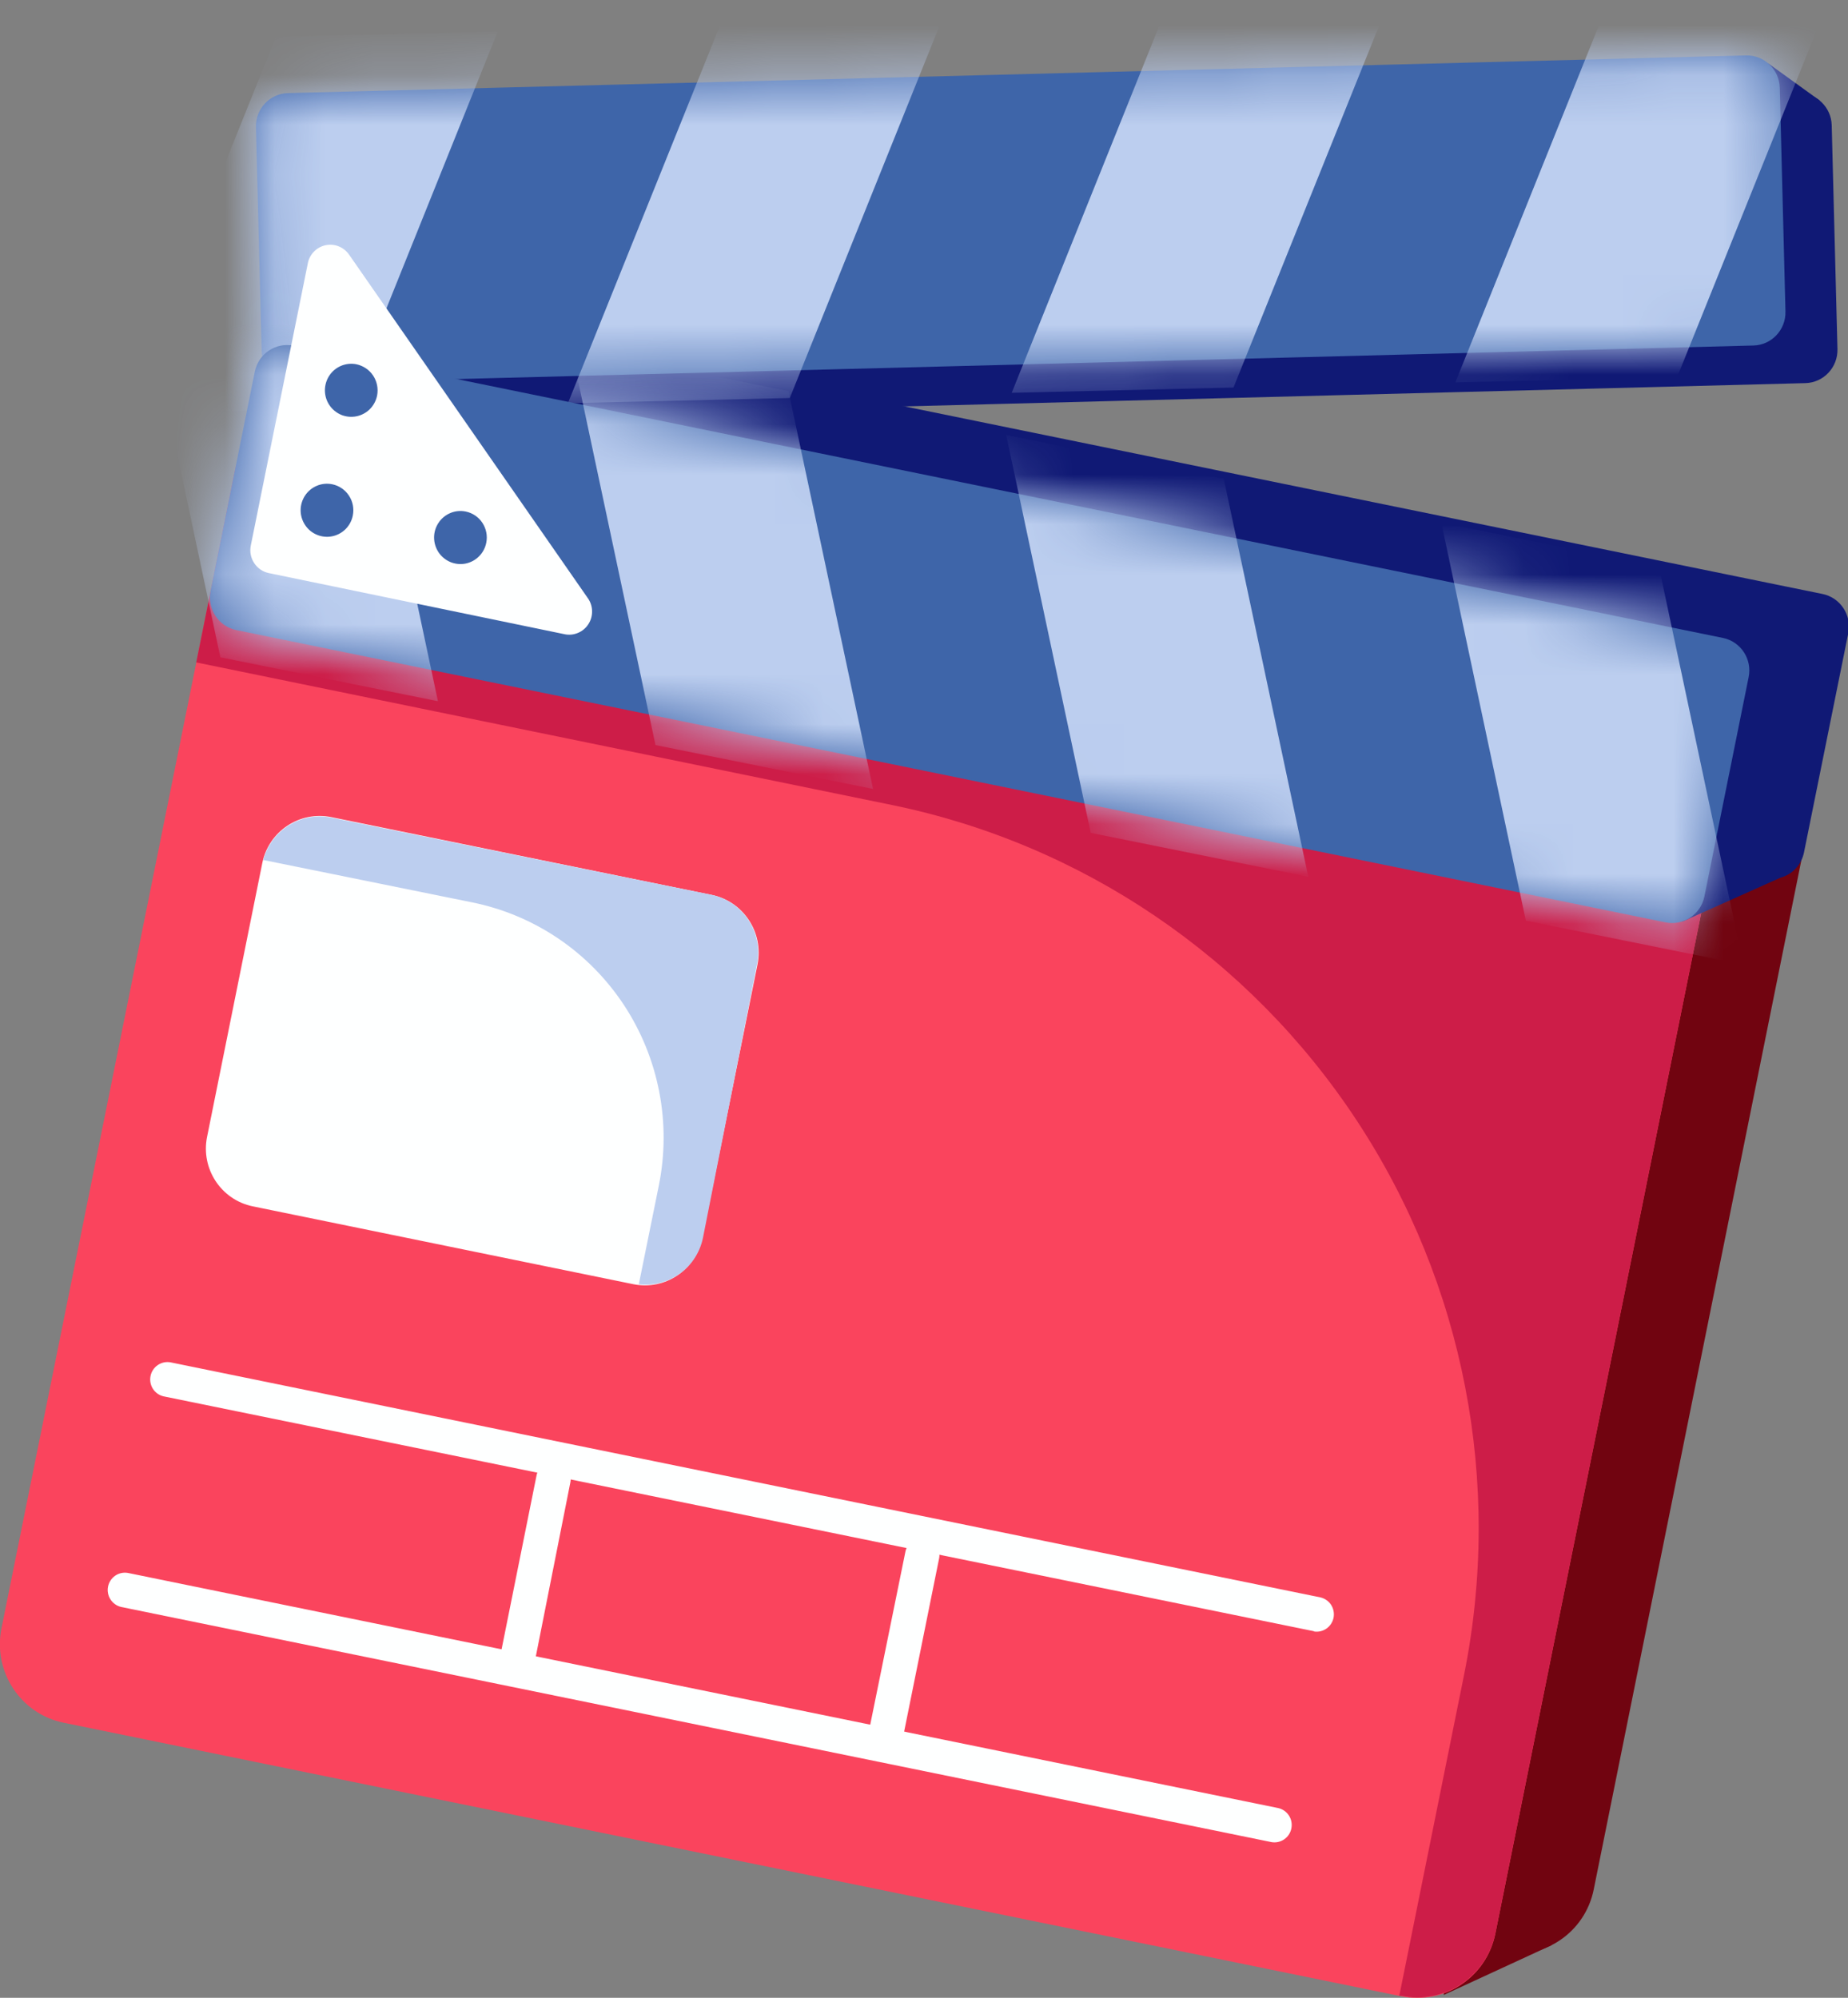
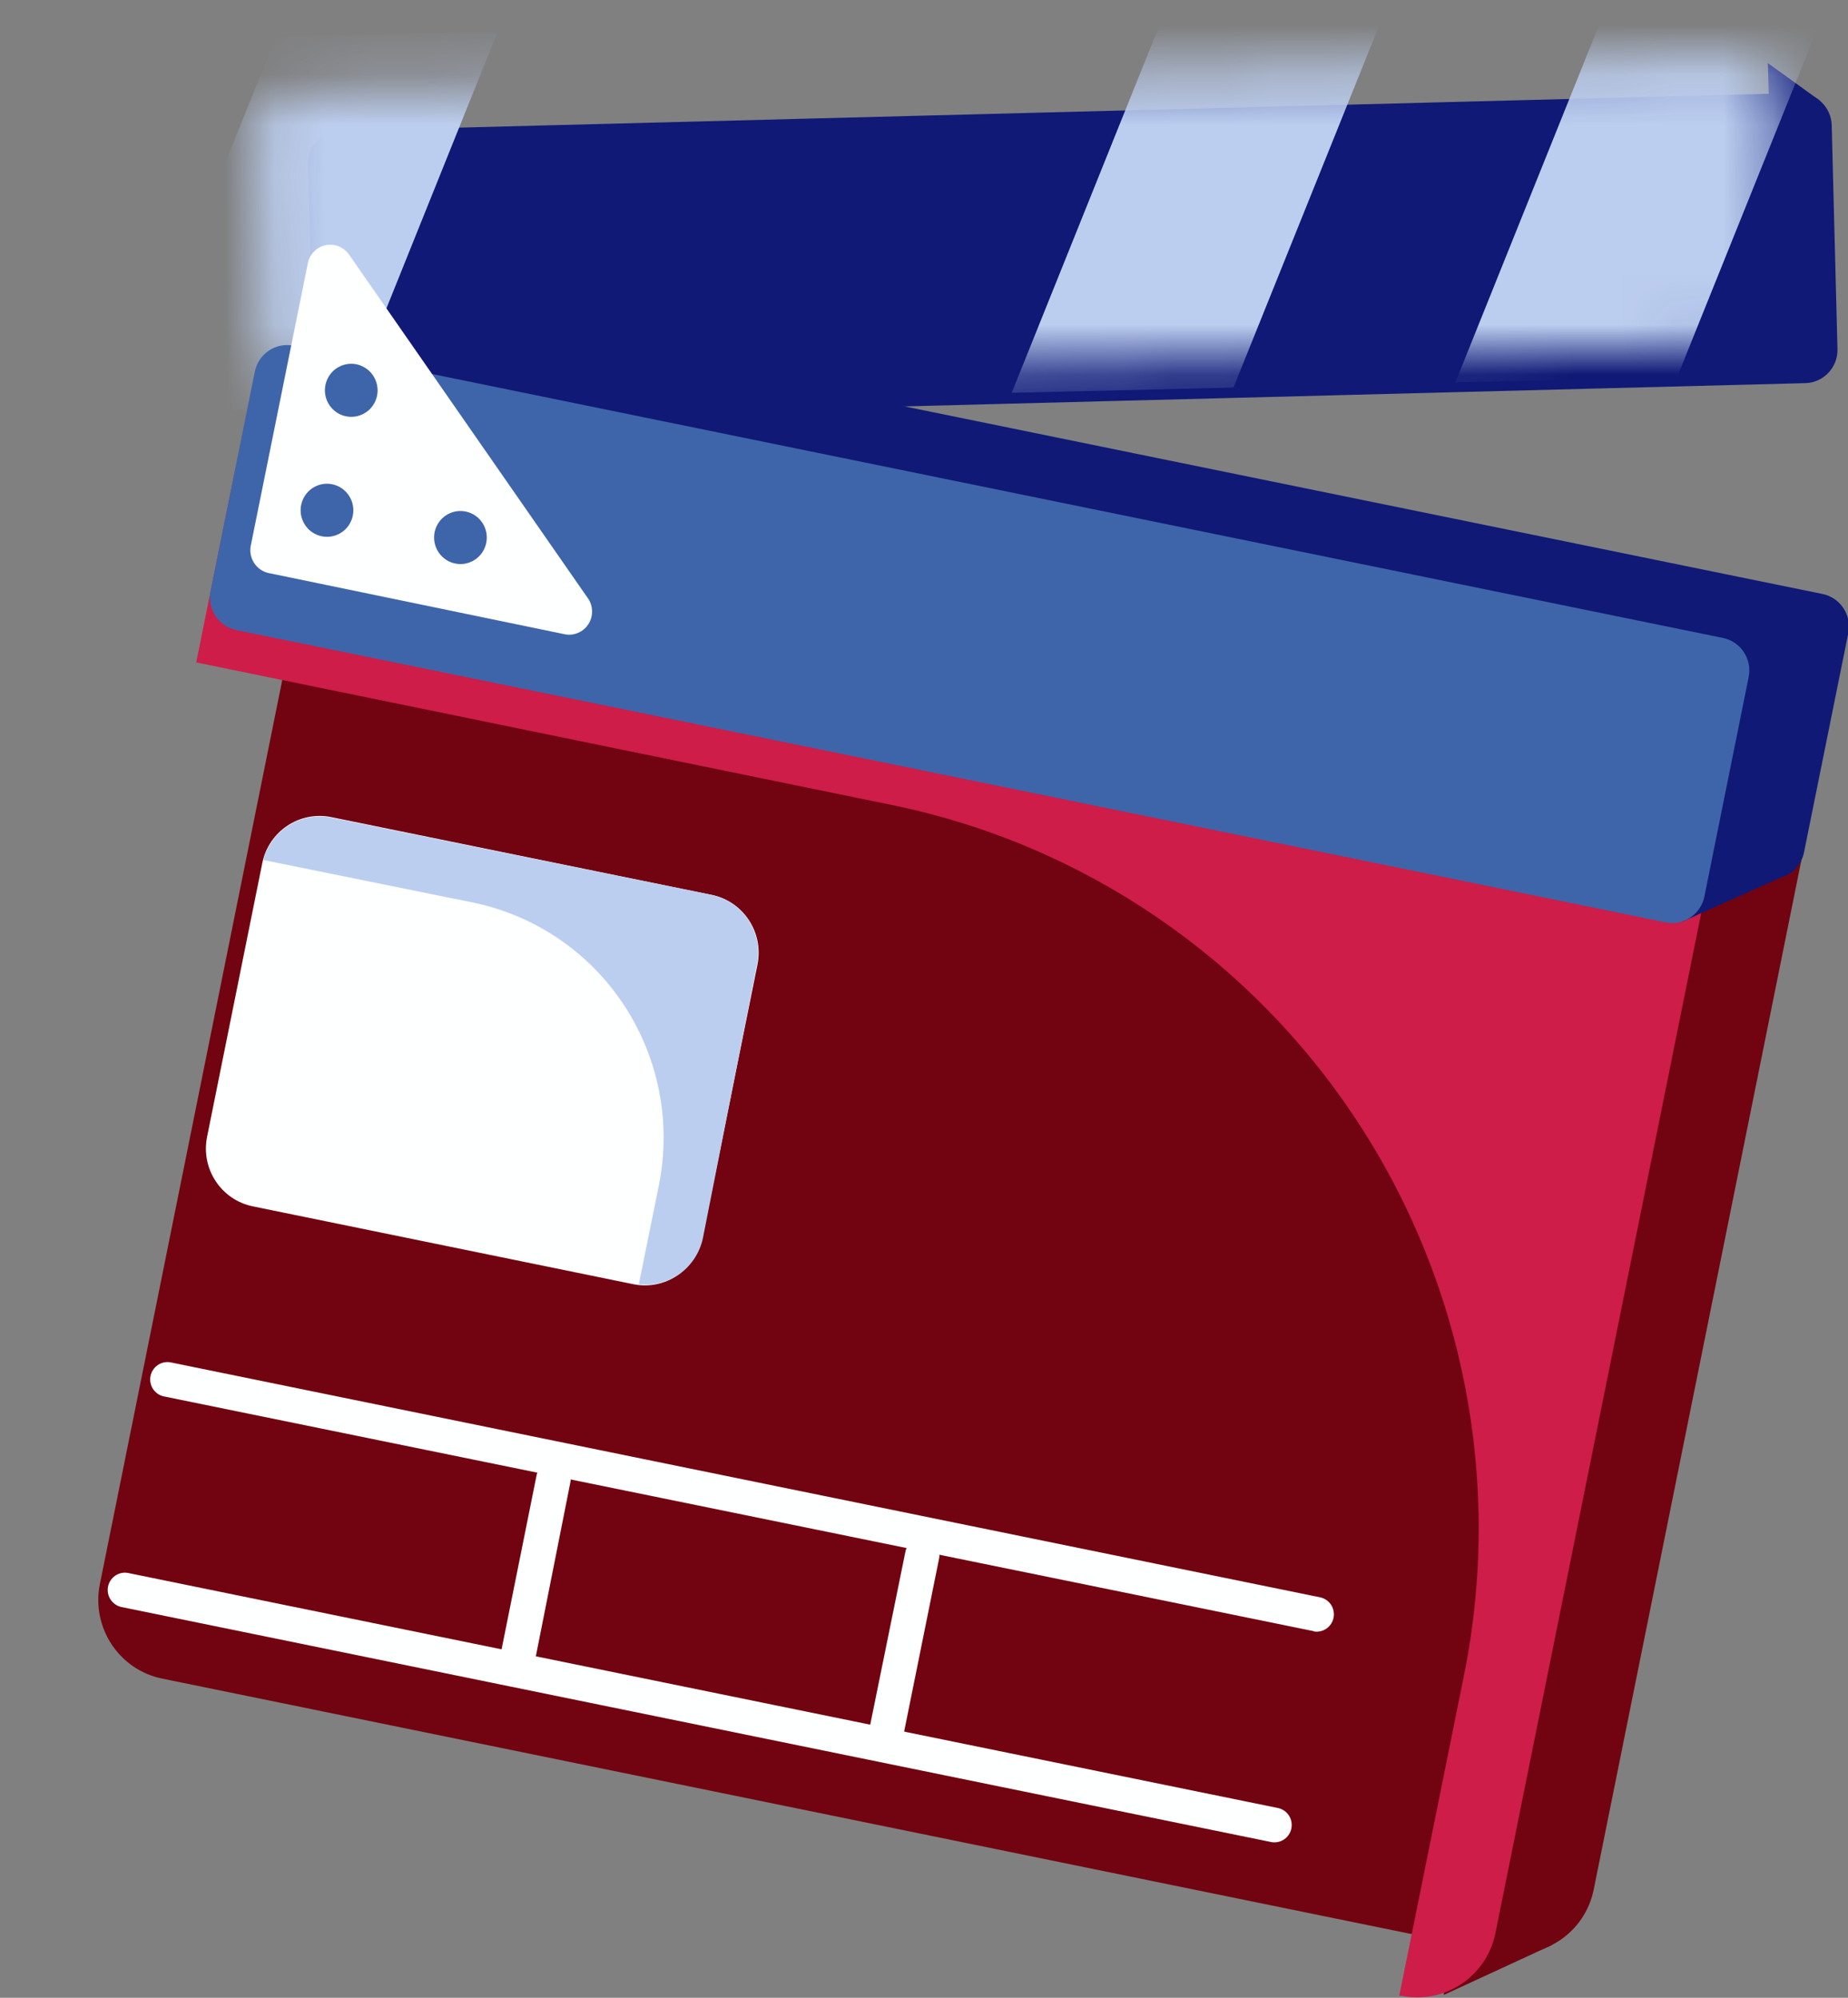
<svg xmlns="http://www.w3.org/2000/svg" width="37" height="40" viewBox="0 0 37 40" fill="none">
  <rect x="0" y="0" width="37" height="40" fill="#808080" stroke="none" />
  <g clip-path="url(#clip0_4266_1889)">
    <path d="M35.331 12.803L8.547 7.326C7.684 7.15 6.842 7.711 6.667 8.58L2 31.716C1.825 32.585 2.383 33.432 3.245 33.609L30.03 39.086C30.893 39.263 31.734 38.701 31.909 37.832L36.576 14.696C36.751 13.827 36.194 12.98 35.331 12.803Z" fill="#710410" />
    <path d="M31.067 38.946L28.906 39.943L28.979 39.096L30.778 38.078L31.067 38.946Z" fill="#710410" />
-     <path d="M33.36 13.688L6.576 8.211C5.713 8.034 4.872 8.596 4.697 9.464L0.03 32.601C-0.145 33.47 0.412 34.317 1.275 34.493L28.059 39.971C28.922 40.147 29.764 39.586 29.939 38.717L34.605 15.581C34.781 14.712 34.223 13.864 33.36 13.688Z" fill="#FA445D" />
    <path d="M33.36 13.687L6.579 8.21C6.164 8.125 5.733 8.21 5.38 8.445C5.027 8.681 4.781 9.047 4.696 9.464L3.929 13.263L17.853 16.117C21.666 16.897 25.016 19.17 27.165 22.436C29.314 25.702 30.086 29.694 29.313 33.534L28.016 39.96H28.061C28.475 40.045 28.906 39.96 29.259 39.724C29.611 39.489 29.857 39.123 29.941 38.706L34.606 15.58C34.648 15.373 34.649 15.16 34.609 14.953C34.569 14.746 34.488 14.549 34.373 14.373C34.257 14.197 34.108 14.046 33.934 13.928C33.76 13.81 33.565 13.728 33.36 13.687Z" fill="#CD1D48" />
    <path d="M36.486 11.892L7.859 6.042C7.687 6.007 7.509 6.042 7.364 6.139C7.218 6.236 7.116 6.387 7.081 6.559L6.191 10.954C6.157 11.126 6.191 11.305 6.288 11.452C6.384 11.599 6.534 11.701 6.705 11.737L33.887 17.293L33.68 18.454L35.644 17.575C35.763 17.543 35.87 17.479 35.954 17.389C36.037 17.299 36.095 17.187 36.119 17.067L37.006 12.675C37.023 12.589 37.023 12.501 37.006 12.415C36.989 12.329 36.956 12.248 36.907 12.175C36.859 12.102 36.797 12.04 36.725 11.991C36.653 11.943 36.572 11.909 36.486 11.892Z" fill="#101975" />
    <path d="M35.395 1.263L36.433 2.012L35.423 2.238L35.395 1.263Z" fill="#101975" />
    <path d="M35.998 1.863L6.807 2.617C6.443 2.626 6.156 2.931 6.165 3.298L6.279 7.779C6.289 8.145 6.591 8.435 6.955 8.425L36.146 7.671C36.51 7.662 36.798 7.357 36.789 6.99L36.674 2.51C36.665 2.143 36.362 1.853 35.998 1.863Z" fill="#101975" />
-     <path d="M34.958 1.11L5.767 1.864C5.403 1.873 5.115 2.178 5.124 2.545L5.239 7.026C5.248 7.392 5.551 7.682 5.915 7.673L35.106 6.918C35.47 6.909 35.757 6.604 35.748 6.237L35.634 1.757C35.624 1.39 35.322 1.1 34.958 1.11Z" fill="#3E65A9" />
    <mask id="mask0_4266_1889" style="mask-type:luminance" maskUnits="userSpaceOnUse" x="5" y="1" width="31" height="7">
      <path d="M34.958 1.11L5.767 1.864C5.403 1.873 5.115 2.178 5.124 2.545L5.239 7.026C5.248 7.392 5.551 7.682 5.915 7.673L35.106 6.918C35.47 6.909 35.757 6.604 35.748 6.237L35.634 1.757C35.625 1.39 35.322 1.1 34.958 1.11Z" fill="white" />
    </mask>
    <g mask="url(#mask0_4266_1889)">
      <path d="M6.93 8.181L2.487 8.286L5.526 0.735L9.966 0.63L6.93 8.181Z" fill="#BCCEEF" />
-       <path d="M15.813 7.969L11.37 8.074L14.409 0.526L18.849 0.421L15.813 7.969Z" fill="#BCCEEF" />
      <path d="M24.696 7.76L20.256 7.865L23.292 0.314L27.735 0.209L24.696 7.76Z" fill="#BCCEEF" />
      <path d="M33.579 7.551L29.139 7.656L32.175 0.105L36.618 0L33.579 7.551Z" fill="#BCCEEF" />
    </g>
    <path d="M34.496 12.773L5.88 6.922C5.523 6.849 5.175 7.081 5.102 7.44L4.216 11.833C4.144 12.192 4.375 12.543 4.732 12.616L33.348 18.468C33.705 18.541 34.053 18.308 34.125 17.949L35.011 13.556C35.084 13.197 34.853 12.846 34.496 12.773Z" fill="#3E65A9" />
    <mask id="mask1_4266_1889" style="mask-type:luminance" maskUnits="userSpaceOnUse" x="4" y="6" width="32" height="13">
-       <path d="M34.496 12.773L5.88 6.921C5.523 6.848 5.175 7.081 5.102 7.44L4.216 11.833C4.144 12.192 4.375 12.543 4.732 12.616L33.348 18.467C33.705 18.54 34.053 18.308 34.125 17.949L35.011 13.556C35.084 13.197 34.853 12.846 34.496 12.773Z" fill="white" />
-     </mask>
+       </mask>
    <g mask="url(#mask1_4266_1889)">
      <path d="M30.55 18.434L34.906 19.313L33.214 11.346L28.858 10.467L30.55 18.434Z" fill="#BCCEEF" />
      <path d="M21.838 16.676L26.194 17.555L24.502 9.588L20.146 8.71L21.838 16.676Z" fill="#BCCEEF" />
      <path d="M13.124 14.918L17.48 15.797L15.787 7.831L11.431 6.952L13.124 14.918Z" fill="#BCCEEF" />
      <path d="M4.412 13.161L8.768 14.04L7.076 6.073L2.72 5.194L4.412 13.161Z" fill="#BCCEEF" />
    </g>
    <path d="M11.297 12.697L5.38 11.474C5.261 11.449 5.156 11.377 5.089 11.274C5.021 11.171 4.997 11.046 5.021 10.925L6.163 5.273C6.18 5.184 6.223 5.102 6.286 5.038C6.349 4.973 6.43 4.929 6.518 4.91C6.606 4.891 6.698 4.899 6.782 4.933C6.865 4.966 6.937 5.024 6.989 5.098L11.76 11.963C11.817 12.038 11.85 12.129 11.854 12.224C11.858 12.319 11.834 12.413 11.783 12.493C11.733 12.573 11.659 12.636 11.572 12.672C11.485 12.709 11.389 12.718 11.297 12.697Z" fill="#FEFFFF" />
    <path d="M7.55 7.921C7.529 8.024 7.478 8.119 7.404 8.193C7.33 8.266 7.236 8.316 7.133 8.336C7.031 8.356 6.925 8.345 6.829 8.305C6.733 8.264 6.651 8.196 6.593 8.108C6.535 8.021 6.505 7.918 6.505 7.813C6.506 7.708 6.537 7.605 6.595 7.518C6.653 7.431 6.736 7.363 6.833 7.323C6.929 7.284 7.035 7.273 7.137 7.294C7.274 7.323 7.395 7.405 7.472 7.522C7.549 7.64 7.577 7.783 7.55 7.921Z" fill="#3E65A9" />
    <path d="M7.064 10.321C7.044 10.424 6.994 10.518 6.92 10.593C6.846 10.667 6.752 10.718 6.649 10.738C6.547 10.758 6.441 10.748 6.344 10.707C6.248 10.667 6.165 10.599 6.108 10.511C6.05 10.424 6.019 10.321 6.019 10.216C6.019 10.11 6.051 10.008 6.109 9.92C6.167 9.833 6.25 9.765 6.347 9.725C6.443 9.685 6.549 9.675 6.652 9.696C6.789 9.724 6.909 9.806 6.986 9.923C7.064 10.04 7.092 10.183 7.064 10.321Z" fill="#3E65A9" />
    <path d="M9.736 10.866C9.716 10.969 9.666 11.064 9.592 11.138C9.518 11.213 9.424 11.263 9.321 11.284C9.219 11.304 9.112 11.293 9.016 11.253C8.92 11.212 8.837 11.144 8.779 11.056C8.722 10.969 8.691 10.866 8.691 10.761C8.691 10.656 8.723 10.553 8.781 10.466C8.839 10.379 8.922 10.311 9.019 10.271C9.115 10.231 9.221 10.221 9.324 10.242C9.461 10.27 9.581 10.351 9.658 10.468C9.735 10.585 9.764 10.728 9.736 10.866Z" fill="#3E65A9" />
    <path d="M26.309 32.661L3.275 27.958C3.187 27.938 3.111 27.884 3.062 27.808C3.013 27.731 2.996 27.639 3.014 27.55C3.032 27.461 3.084 27.383 3.158 27.332C3.233 27.281 3.324 27.261 3.413 27.277L26.444 31.985C26.53 32.007 26.605 32.061 26.653 32.136C26.7 32.212 26.717 32.303 26.7 32.391C26.682 32.478 26.632 32.556 26.559 32.607C26.487 32.658 26.397 32.68 26.309 32.666V32.661Z" fill="#FEFFFF" />
    <path d="M25.456 36.883L2.425 32.175C2.337 32.154 2.261 32.1 2.212 32.024C2.163 31.948 2.145 31.855 2.163 31.767C2.181 31.678 2.233 31.599 2.308 31.548C2.382 31.497 2.474 31.478 2.562 31.494L25.594 36.202C25.682 36.222 25.758 36.276 25.807 36.352C25.856 36.428 25.873 36.521 25.855 36.61C25.837 36.699 25.786 36.777 25.711 36.828C25.636 36.879 25.545 36.899 25.456 36.883Z" fill="#FEFFFF" />
    <path d="M10.3 33.542C10.255 33.535 10.211 33.519 10.172 33.494C10.133 33.47 10.1 33.438 10.073 33.4C10.047 33.361 10.029 33.318 10.02 33.273C10.01 33.228 10.011 33.181 10.02 33.135L10.741 29.549C10.749 29.503 10.766 29.46 10.791 29.421C10.816 29.382 10.849 29.349 10.887 29.323C10.925 29.297 10.968 29.279 11.013 29.27C11.058 29.26 11.105 29.26 11.15 29.27C11.195 29.279 11.238 29.297 11.276 29.323C11.314 29.349 11.346 29.383 11.371 29.422C11.396 29.461 11.413 29.504 11.421 29.55C11.429 29.596 11.428 29.642 11.418 29.688L10.707 33.271C10.699 33.316 10.681 33.359 10.656 33.397C10.631 33.435 10.598 33.467 10.56 33.492C10.522 33.518 10.48 33.535 10.435 33.544C10.391 33.552 10.345 33.552 10.3 33.542Z" fill="#FEFFFF" />
    <path d="M17.682 35.049C17.637 35.041 17.593 35.025 17.554 35C17.516 34.975 17.482 34.943 17.456 34.905C17.43 34.867 17.411 34.824 17.402 34.779C17.393 34.734 17.392 34.687 17.401 34.642L18.128 31.067C18.137 31.022 18.155 30.98 18.18 30.942C18.205 30.905 18.238 30.872 18.275 30.847C18.313 30.822 18.355 30.805 18.4 30.796C18.444 30.788 18.489 30.788 18.534 30.797C18.578 30.806 18.62 30.824 18.657 30.849C18.695 30.875 18.727 30.907 18.752 30.945C18.777 30.983 18.794 31.026 18.802 31.07C18.811 31.115 18.811 31.161 18.802 31.205L18.078 34.791C18.058 34.878 18.005 34.953 17.931 35C17.857 35.048 17.768 35.066 17.682 35.049Z" fill="#FEFFFF" />
    <path d="M14.25 17.918L6.634 16.361C5.999 16.231 5.379 16.644 5.251 17.283L4.146 22.762C4.017 23.401 4.427 24.024 5.062 24.154L12.678 25.712C13.313 25.842 13.932 25.428 14.061 24.789L15.166 19.311C15.295 18.672 14.885 18.048 14.25 17.918Z" fill="#FEFFFF" />
    <path d="M14.249 17.917L6.632 16.371C6.341 16.312 6.038 16.367 5.785 16.524C5.532 16.682 5.348 16.93 5.271 17.219L9.45 18.067C10.066 18.191 10.651 18.436 11.173 18.788C11.695 19.14 12.142 19.593 12.49 20.119C12.837 20.646 13.078 21.236 13.198 21.857C13.319 22.478 13.316 23.116 13.191 23.736L12.79 25.714C13.081 25.749 13.375 25.672 13.613 25.499C13.851 25.327 14.016 25.071 14.075 24.782L15.156 19.31C15.218 19.005 15.158 18.686 14.988 18.425C14.818 18.165 14.553 17.982 14.249 17.917Z" fill="#BCCEEF" />
  </g>
  <defs>
    <clipPath id="clip0_4266_1889">
      <rect width="37" height="40" fill="white" />
    </clipPath>
  </defs>
</svg>